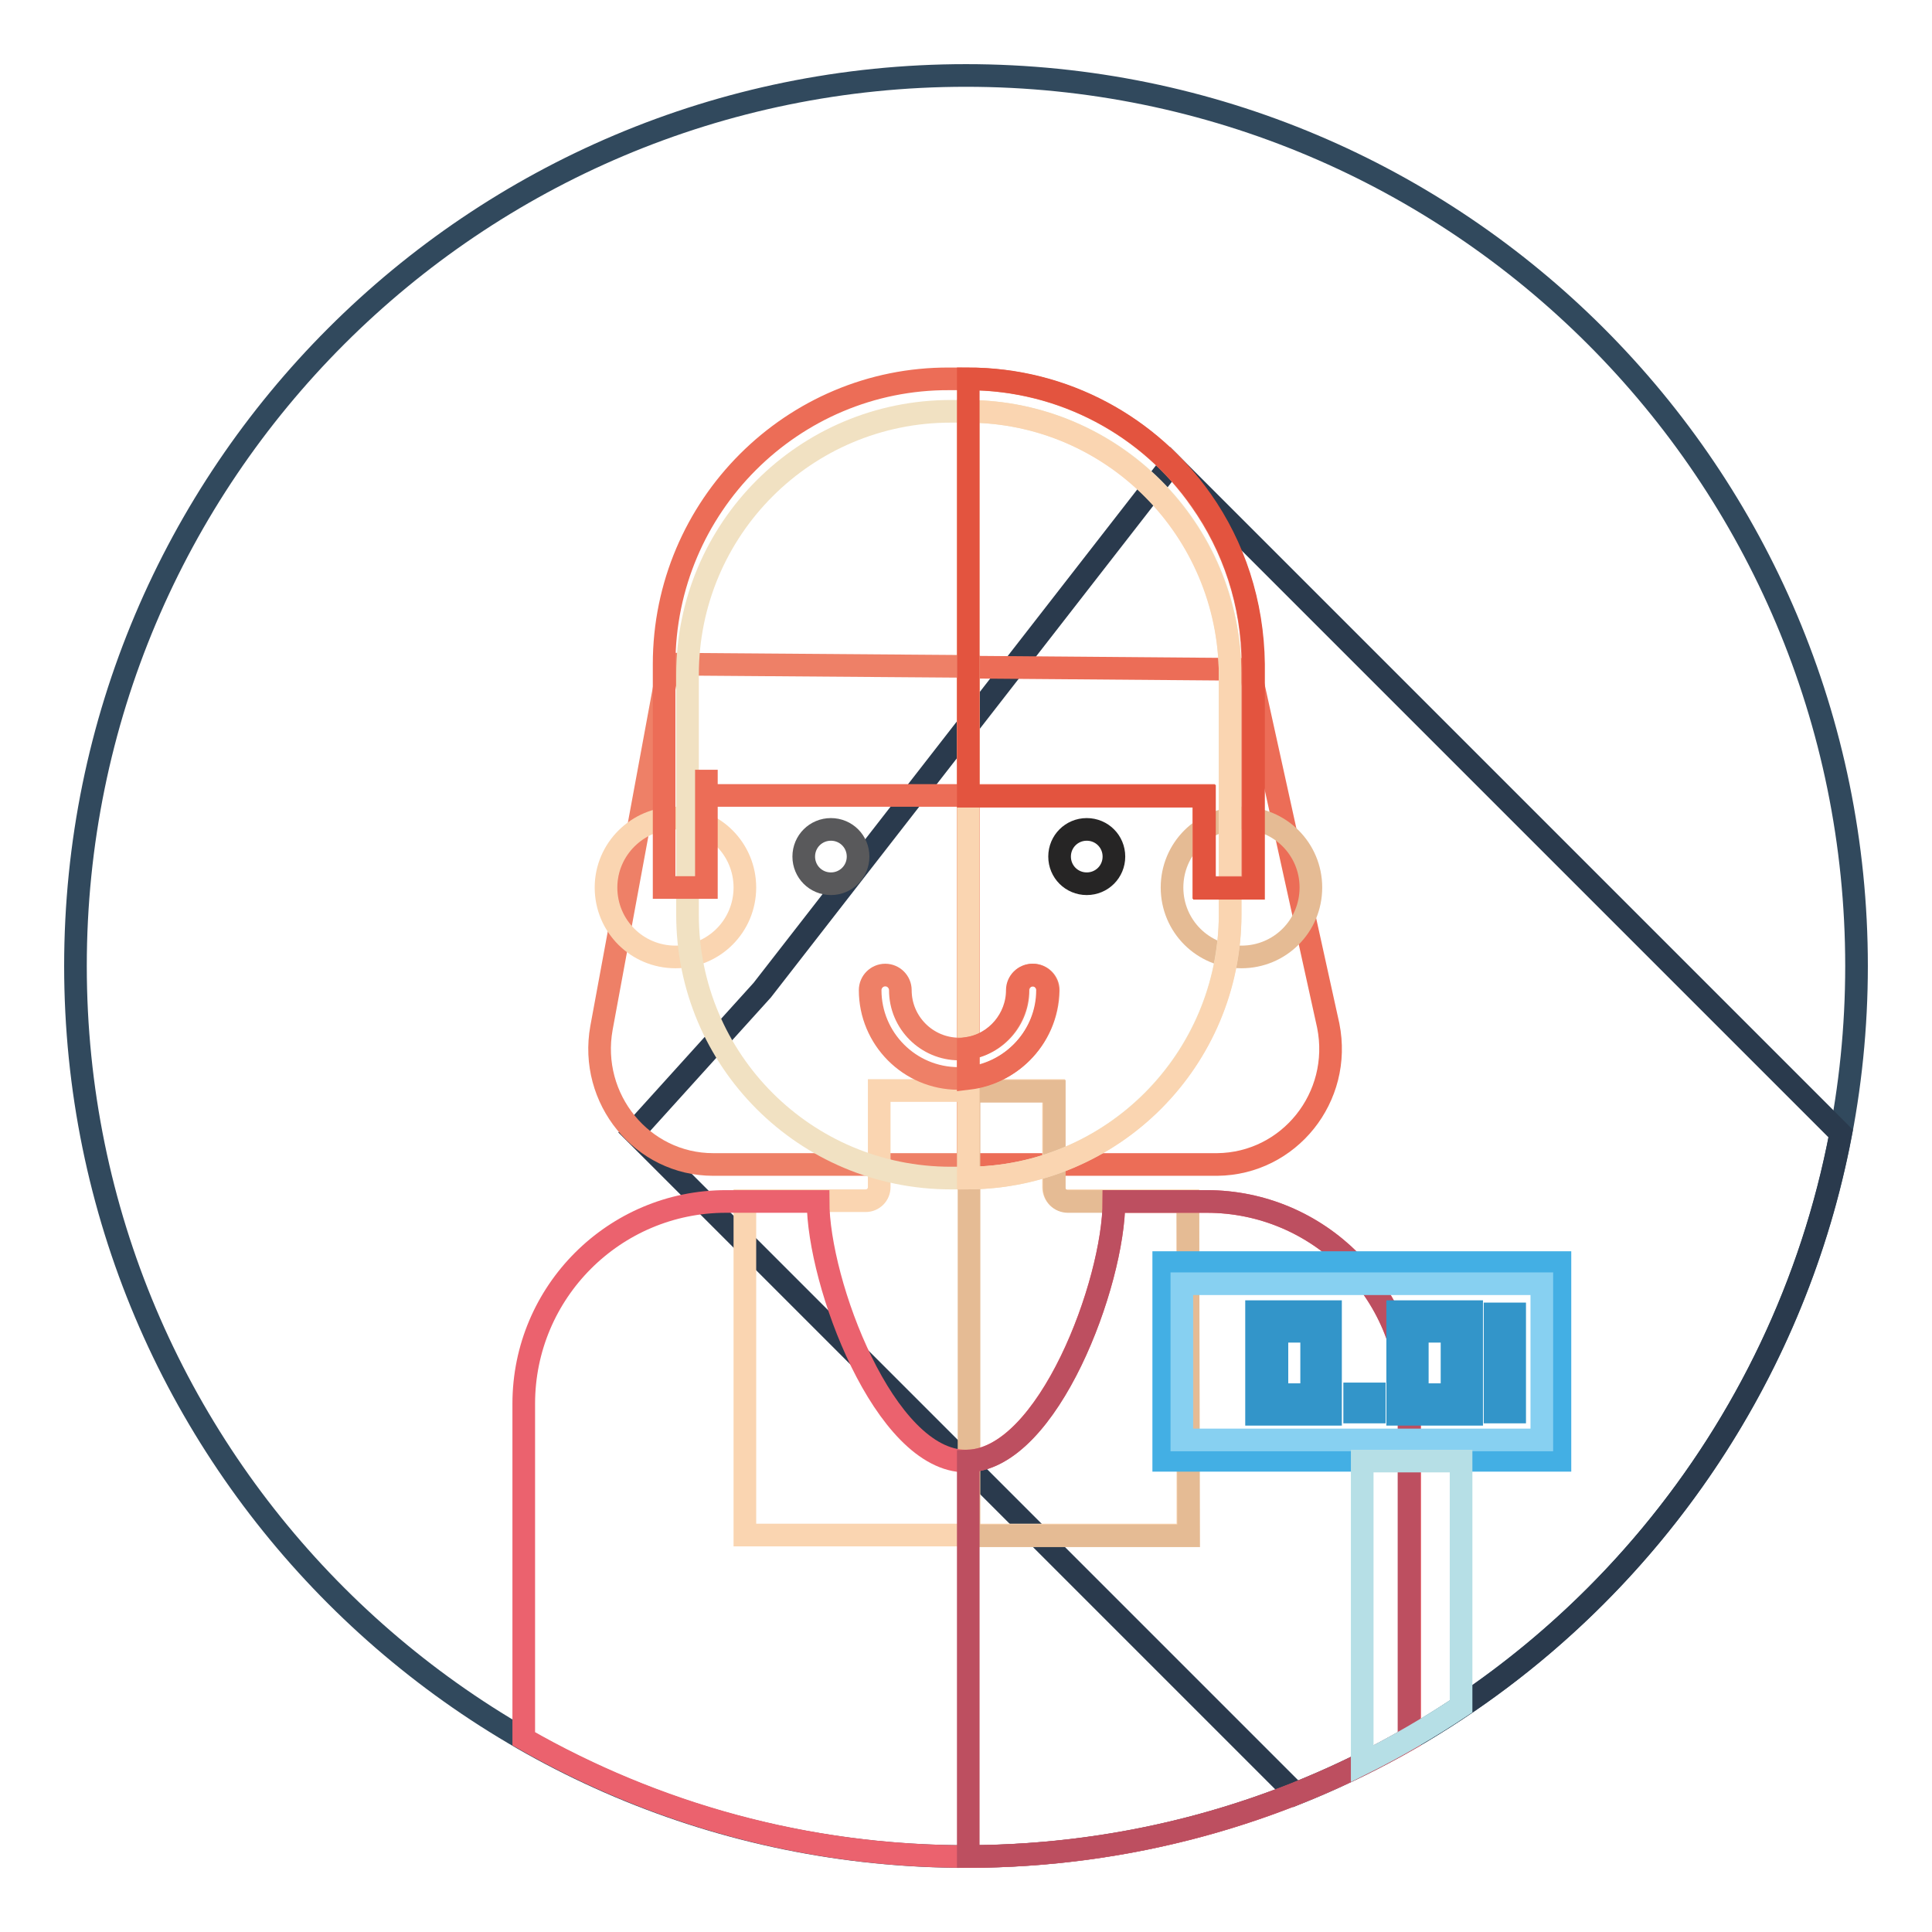
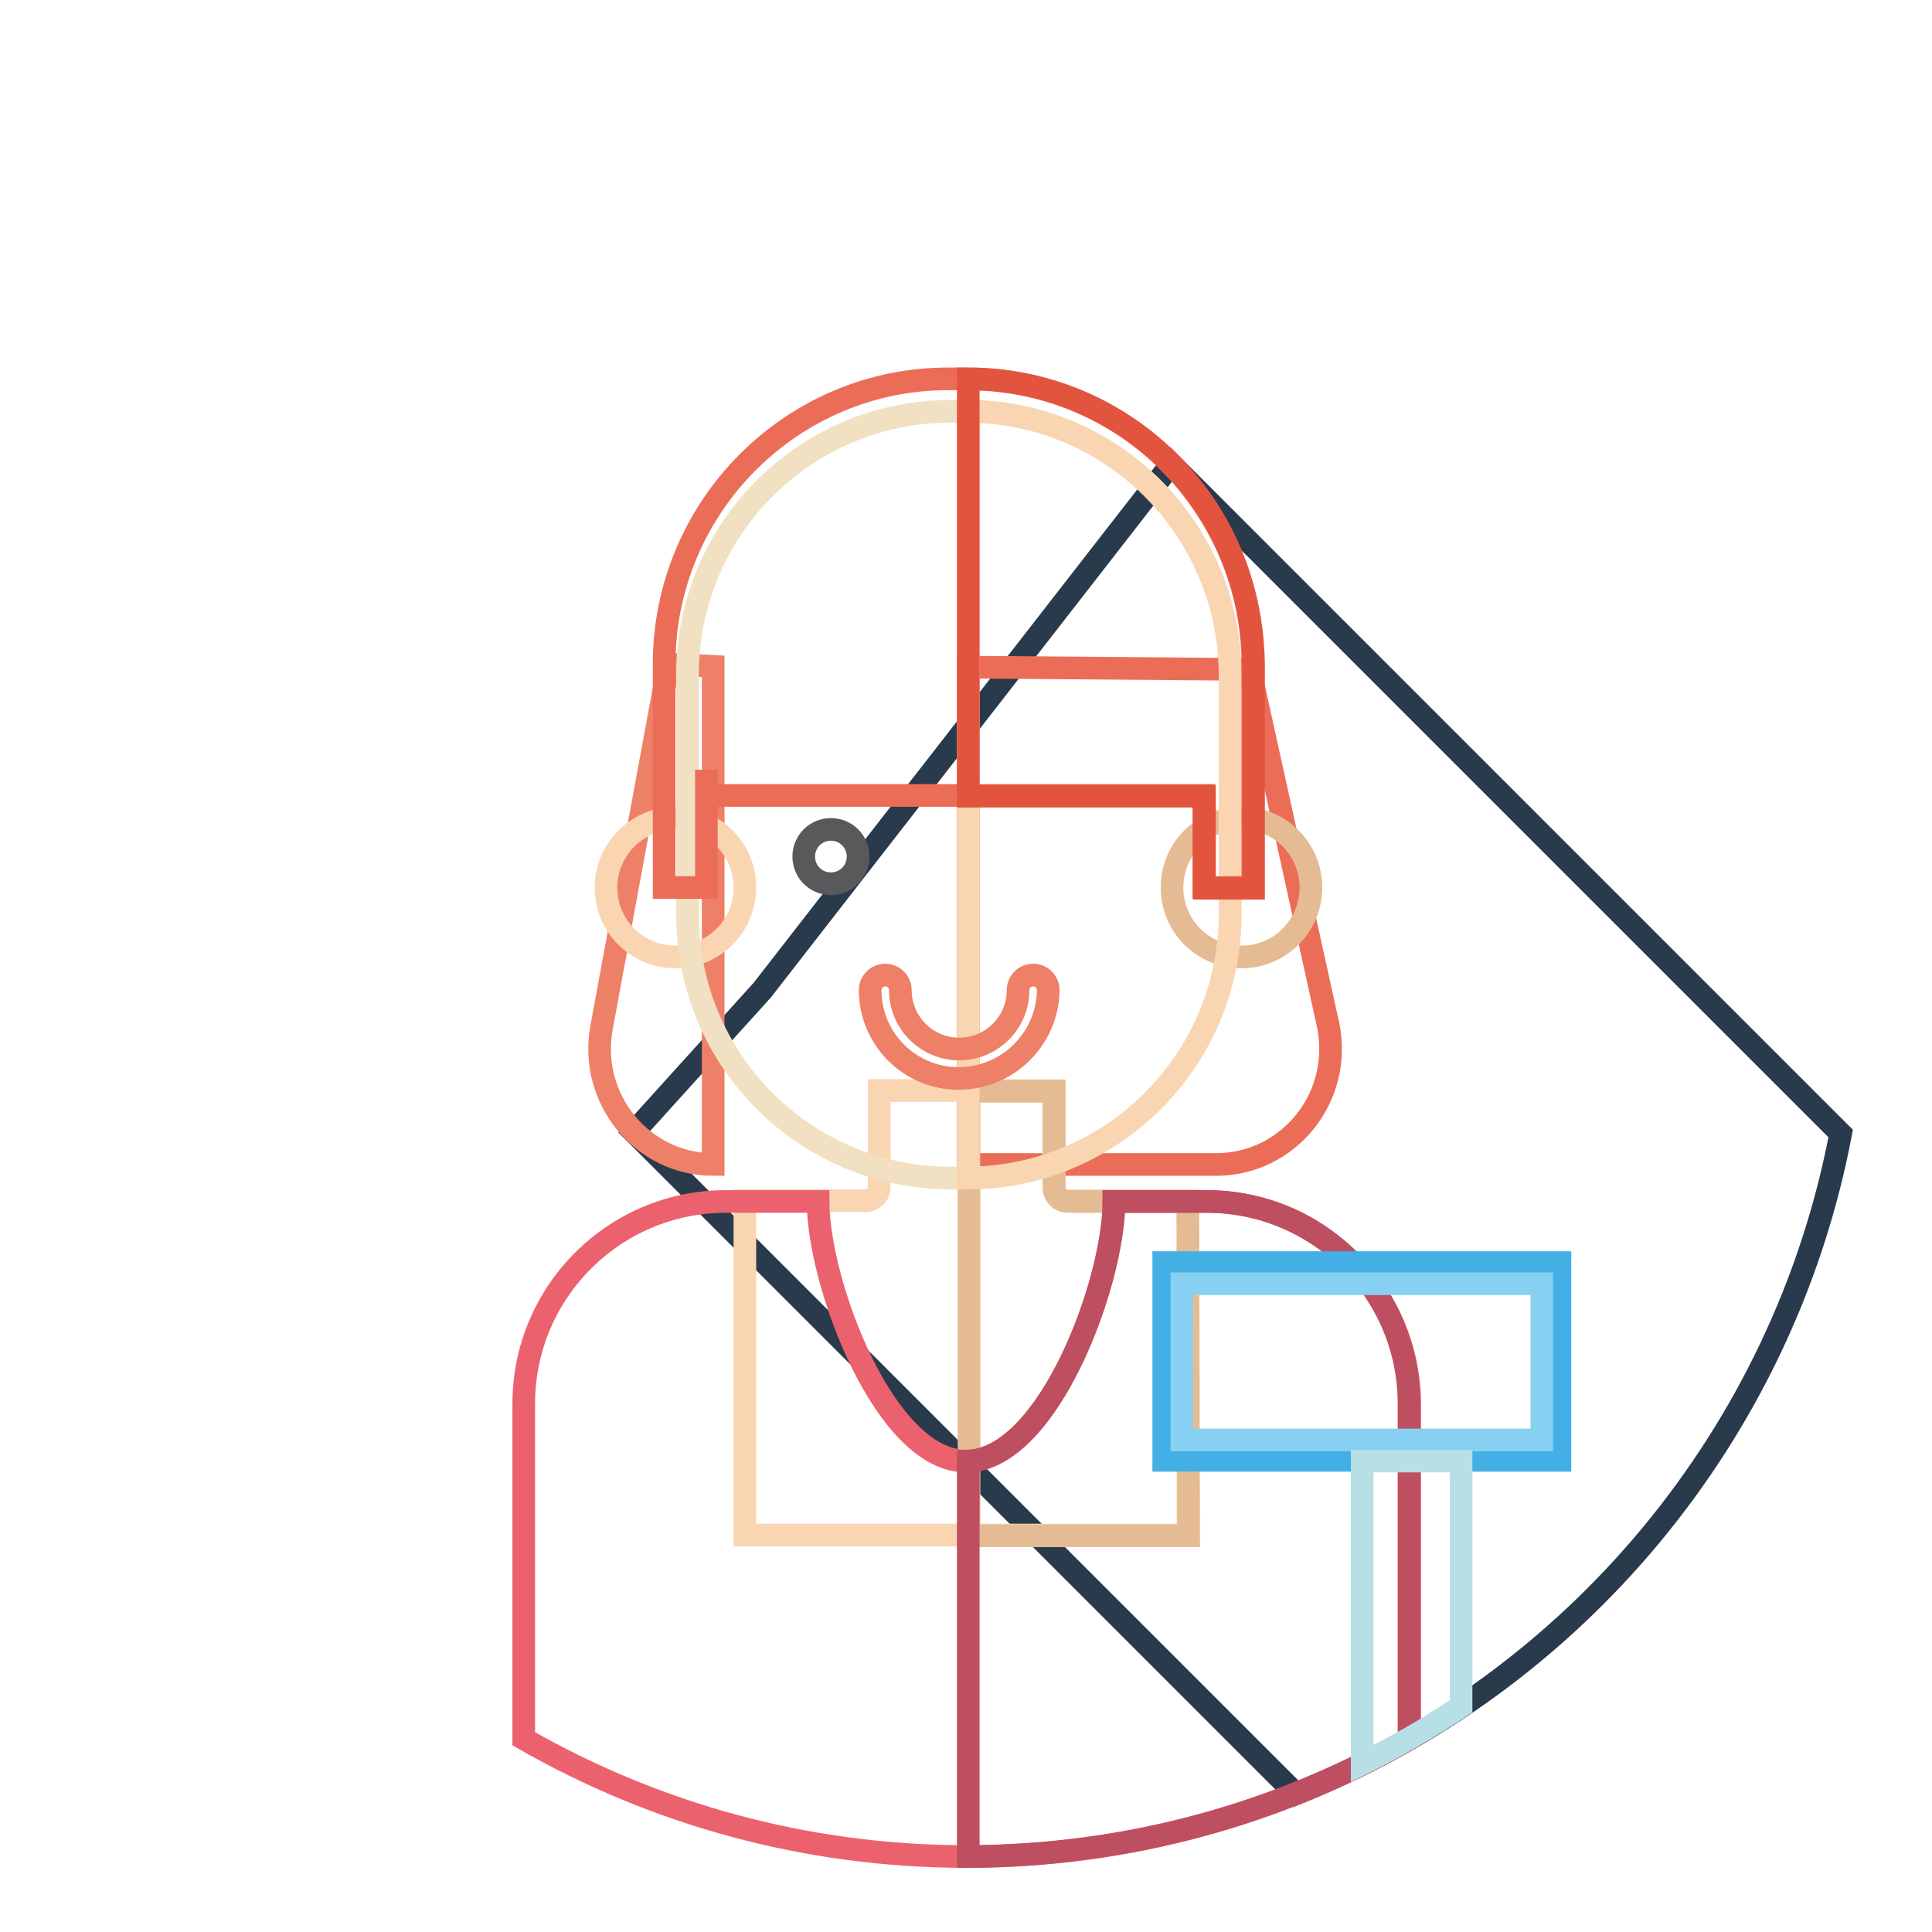
<svg xmlns="http://www.w3.org/2000/svg" version="1.1" x="0px" y="0px" viewBox="0 0 256 256" enable-background="new 0 0 256 256" xml:space="preserve">
  <g>
-     <path stroke-width="3" fill-opacity="0" stroke="#31495d" d="M10,128c0,65.2,52.8,118,118,118c65.2,0,118-52.8,118-118c0-65.2-52.8-118-118-118C62.8,10,10,62.8,10,128 L10,128z" />
    <path stroke-width="3" fill-opacity="0" stroke="#2a3a4d" d="M243.9,150.2l-88.7-88.7L101,131.2L84,150l87.7,87.7C208.6,223,236.3,190.1,243.9,150.2L243.9,150.2z" />
-     <path stroke-width="3" fill-opacity="0" stroke="#ee8067" d="M88.6,88l-8.9,48.2c-1.7,9.4,5.4,18.1,14.8,18.1h33.8V88.3L88.6,88z" />
+     <path stroke-width="3" fill-opacity="0" stroke="#ee8067" d="M88.6,88l-8.9,48.2c-1.7,9.4,5.4,18.1,14.8,18.1V88.3L88.6,88z" />
    <path stroke-width="3" fill-opacity="0" stroke="#ec6d57" d="M176,135.9l-10.4-47.2l-37.3-0.3v65.9h33C170.8,154.2,177.9,145.4,176,135.9z" />
    <path stroke-width="3" fill-opacity="0" stroke="#fad5b1" d="M139.6,157.3v-12.8h-23.1v12.8c0,1-0.8,1.8-1.8,1.8h-16v44.3h58.7v-44.3h-15.9 C140.4,159.2,139.6,158.3,139.6,157.3z" />
    <path stroke-width="3" fill-opacity="0" stroke="#e5bb94" d="M157.4,159.2h-15.9c-1,0-1.8-0.8-1.8-1.8v-12.8h-11.3v58.9h29.1L157.4,159.2z" />
    <path stroke-width="3" fill-opacity="0" stroke="#fad5b1" d="M80.3,117.6c0,5.1,4.1,9.2,9.2,9.2s9.2-4.1,9.2-9.2c0,0,0,0,0,0c0-5.1-4.1-9.2-9.2-9.2 C84.5,108.4,80.3,112.5,80.3,117.6z" />
    <path stroke-width="3" fill-opacity="0" stroke="#e5bb94" d="M155.3,117.6c0,5.1,4.1,9.2,9.2,9.2s9.2-4.1,9.2-9.2s-4.1-9.2-9.2-9.2S155.3,112.5,155.3,117.6z" />
    <path stroke-width="3" fill-opacity="0" stroke="#f1e1c2" d="M128.1,156.1H126c-19.3,0-34.9-15.6-34.9-34.9V89.4c0-19.3,15.6-34.9,34.9-34.9h2.1 c19.3,0,34.9,15.6,34.9,34.9v31.8C162.9,140.5,147.3,156.1,128.1,156.1z" />
    <path stroke-width="3" fill-opacity="0" stroke="#fad5b1" d="M128.3,54.5v101.6c19.2-0.1,34.7-15.7,34.7-34.9V89.4C162.9,70.2,147.4,54.6,128.3,54.5z" />
    <path stroke-width="3" fill-opacity="0" stroke="#ec6d57" d="M159.5,105.4v12.2h6.5V88c0-8.1-2.6-15.6-6.9-21.7c-6.8-9.8-18.2-16.1-31-16.1h-2.3C105,50.1,88,67.1,88,88 v29.6h5.6V102v3.4H159.5z M93.6,105.4V102V105.4z" />
    <path stroke-width="3" fill-opacity="0" stroke="#e3543f" d="M159.2,66.3c-6.8-9.7-18.1-16.1-30.9-16.1v55.3h31.3v12.2h6.5V88C166,79.9,163.5,72.4,159.2,66.3 L159.2,66.3z" />
    <path stroke-width="3" fill-opacity="0" stroke="#59595b" d="M106.5,113.5c0,2,1.6,3.6,3.6,3.6c2,0,3.6-1.6,3.6-3.6c0-2-1.6-3.6-3.6-3.6 C108.1,109.9,106.5,111.5,106.5,113.5z" />
-     <path stroke-width="3" fill-opacity="0" stroke="#262525" d="M140.4,113.5c0,2,1.6,3.6,3.6,3.6s3.6-1.6,3.6-3.6c0-2-1.6-3.6-3.6-3.6S140.4,111.5,140.4,113.5z" />
    <path stroke-width="3" fill-opacity="0" stroke="#eb626e" d="M159.9,159.2h-12.3c0,10.8-8.8,34.4-19.6,34.4c-10.8,0-19.6-23.6-19.6-34.4H96.2c-14.8,0-26.8,12-26.8,26.8 v44.4c17.3,9.9,37.3,15.6,58.7,15.6c21.4,0,41.4-5.7,58.7-15.6V186C186.7,171.2,174.7,159.2,159.9,159.2z" />
    <path stroke-width="3" fill-opacity="0" stroke="#bd4f60" d="M186.7,186c0-14.8-12-26.8-26.8-26.8h-12.3c0,10.7-8.6,34-19.3,34.4V246c21.3-0.1,41.2-5.7,58.4-15.6V186z" />
    <path stroke-width="3" fill-opacity="0" stroke="#ee8067" d="M127,142.9c-6.5,0-11.7-5.3-11.7-11.7c0-1.1,0.9-2,2-2c1.1,0,2,0.9,2,2c0,4.3,3.5,7.8,7.8,7.8 c4.3,0,7.8-3.5,7.8-7.8c0-1.1,0.9-2,2-2c1.1,0,2,0.9,2,2C138.8,137.7,133.5,142.9,127,142.9z" />
-     <path stroke-width="3" fill-opacity="0" stroke="#ec6d57" d="M138.8,131.2c0-1.1-0.9-2-2-2c-1.1,0-2,0.9-2,2c0,3.8-2.8,7.1-6.5,7.7v4 C134.2,142.2,138.8,137.2,138.8,131.2z" />
    <path stroke-width="3" fill-opacity="0" stroke="#43afe4" d="M154.2,167.3h52.5v26.2h-52.5V167.3z" />
    <path stroke-width="3" fill-opacity="0" stroke="#87d0f1" d="M156.6,170.1h47.7v20.7h-47.7V170.1z" />
    <path stroke-width="3" fill-opacity="0" stroke="#b6dfe6" d="M180.5,233.7c4.6-2.3,8.9-4.8,13.1-7.6v-32.5h-13.1V233.7z" />
-     <path stroke-width="3" fill-opacity="0" stroke="#3395c9" d="M198.1,174.1h2.6v13h-2.6V174.1z M179.5,184.7h2.6v2.4h-2.6V184.7z M195,187.4h-9.8v-13.6h9.8V187.4z  M187.8,184.8h4.6v-8.4h-4.6V184.8z M176.3,187.4h-9.8v-13.6h9.8V187.4z M169.2,184.8h4.6v-8.4h-4.6V184.8z" />
  </g>
</svg>